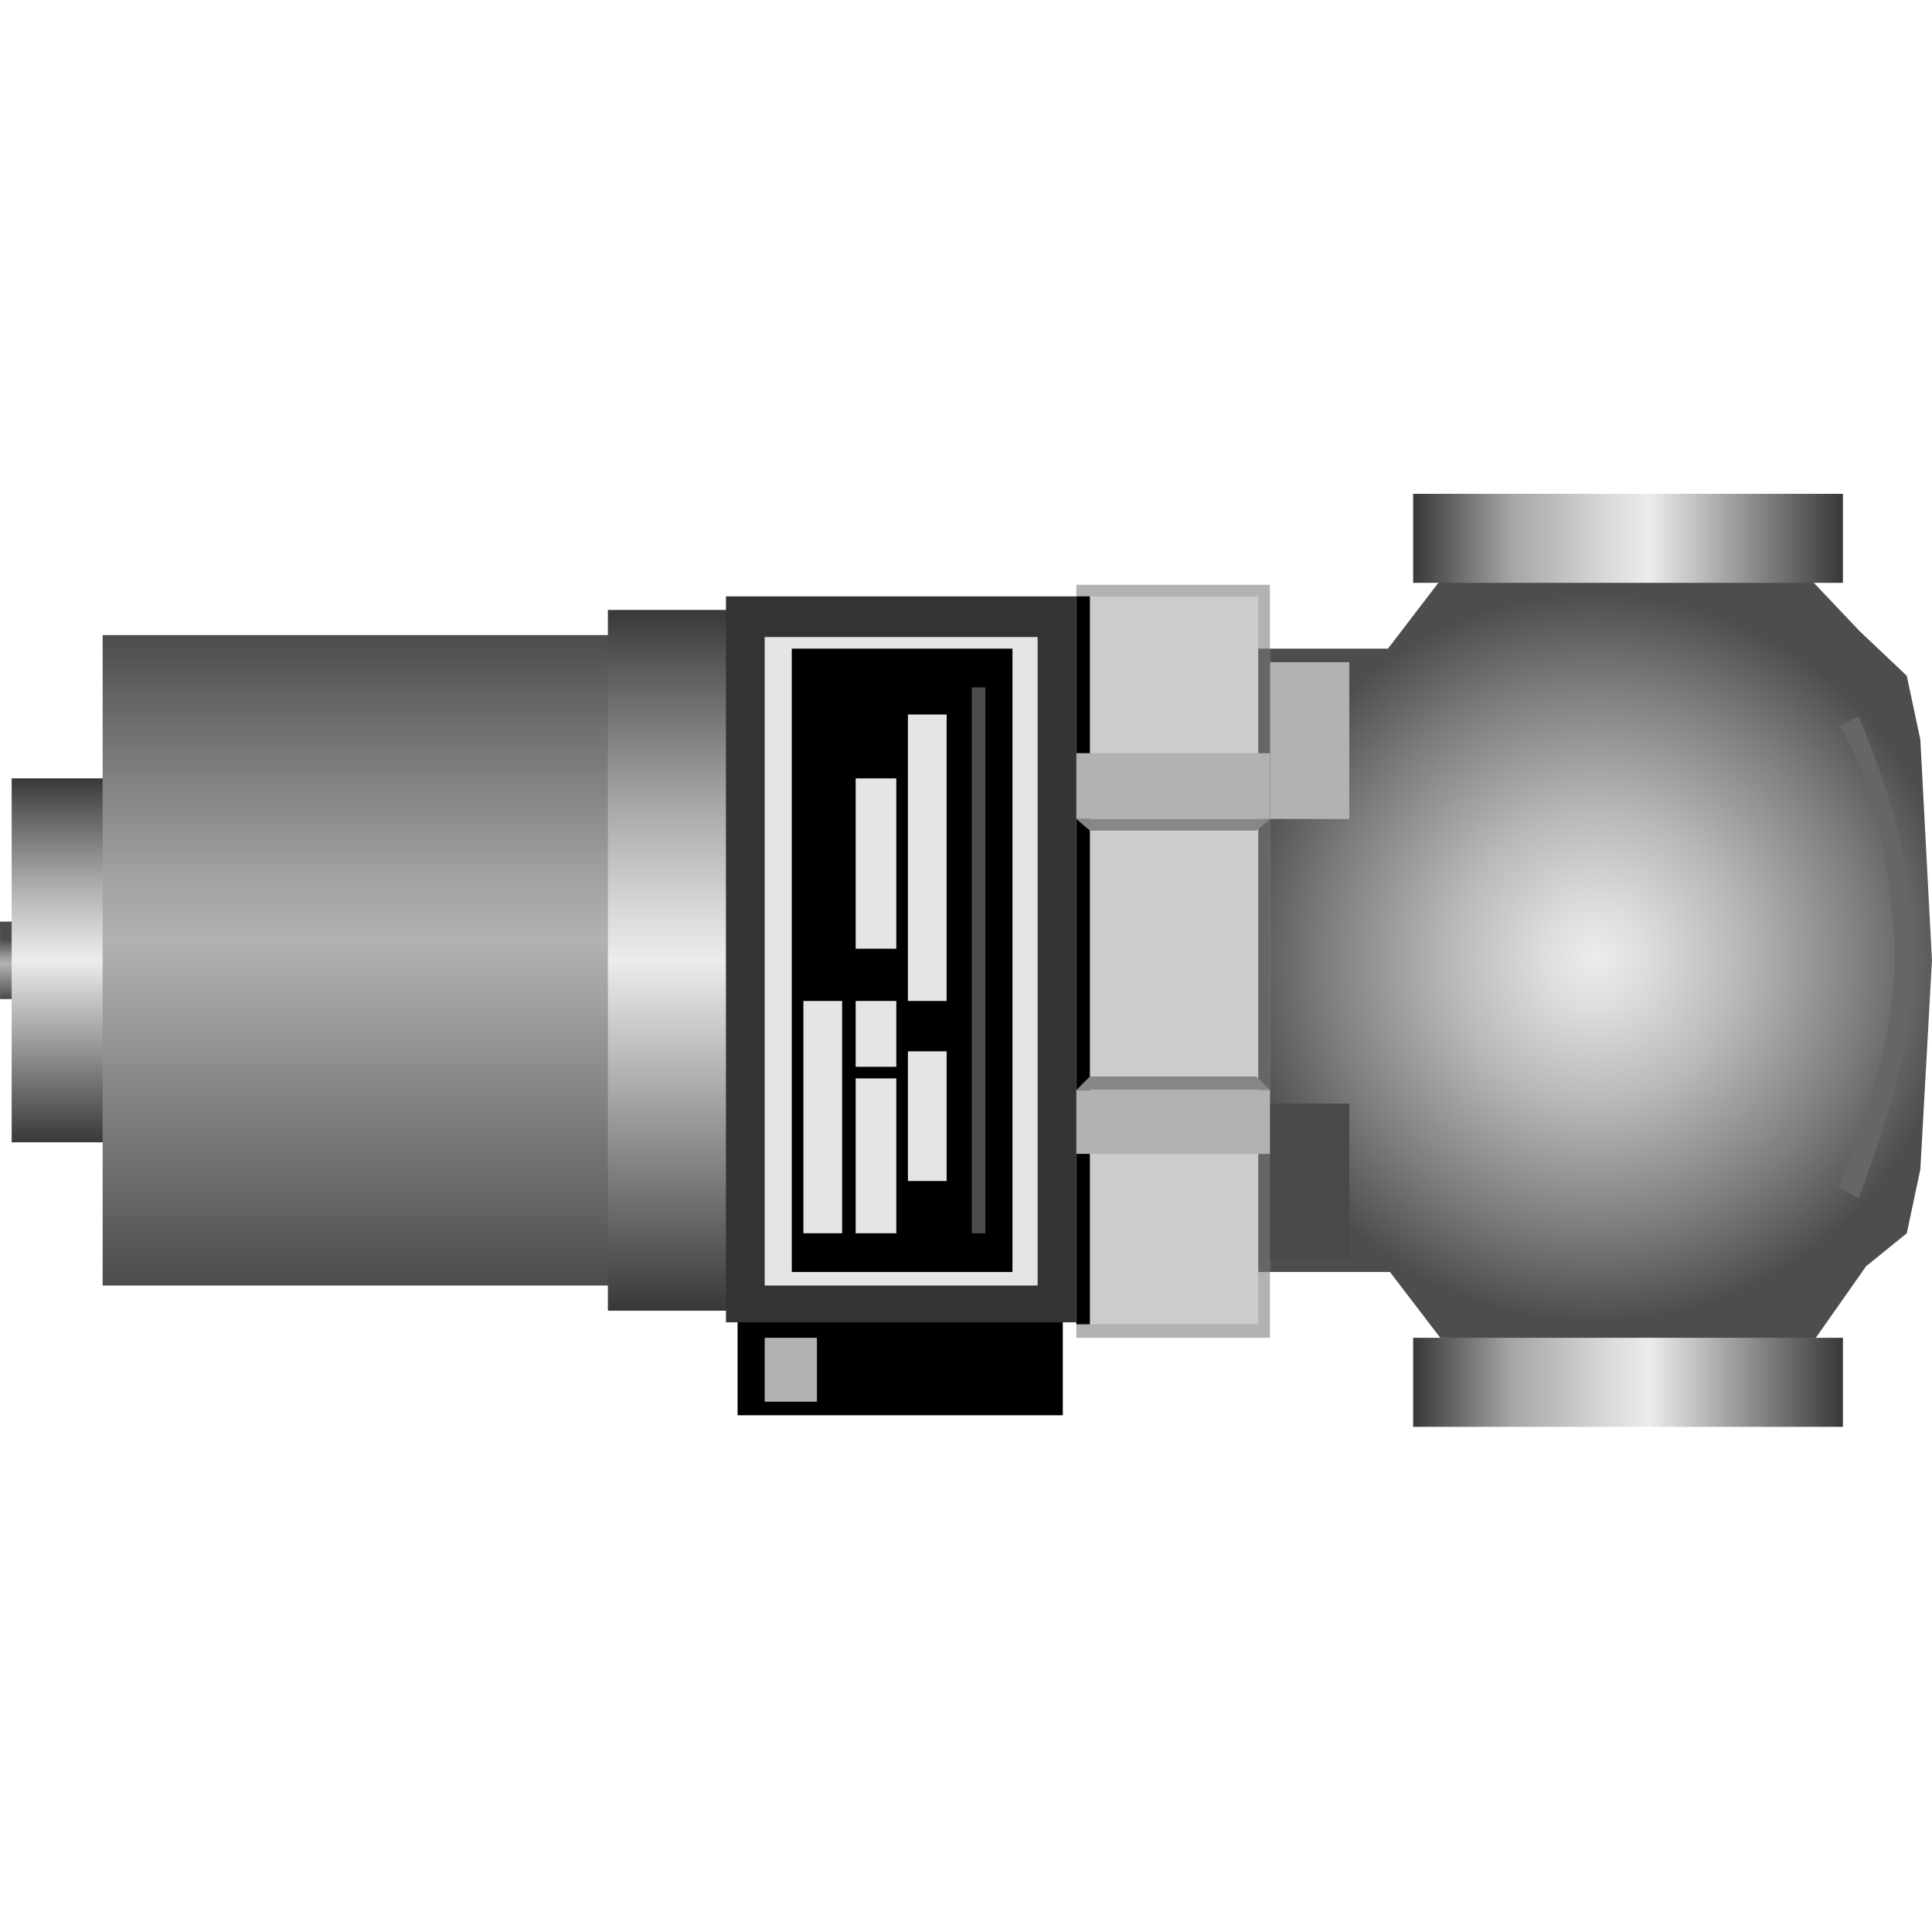
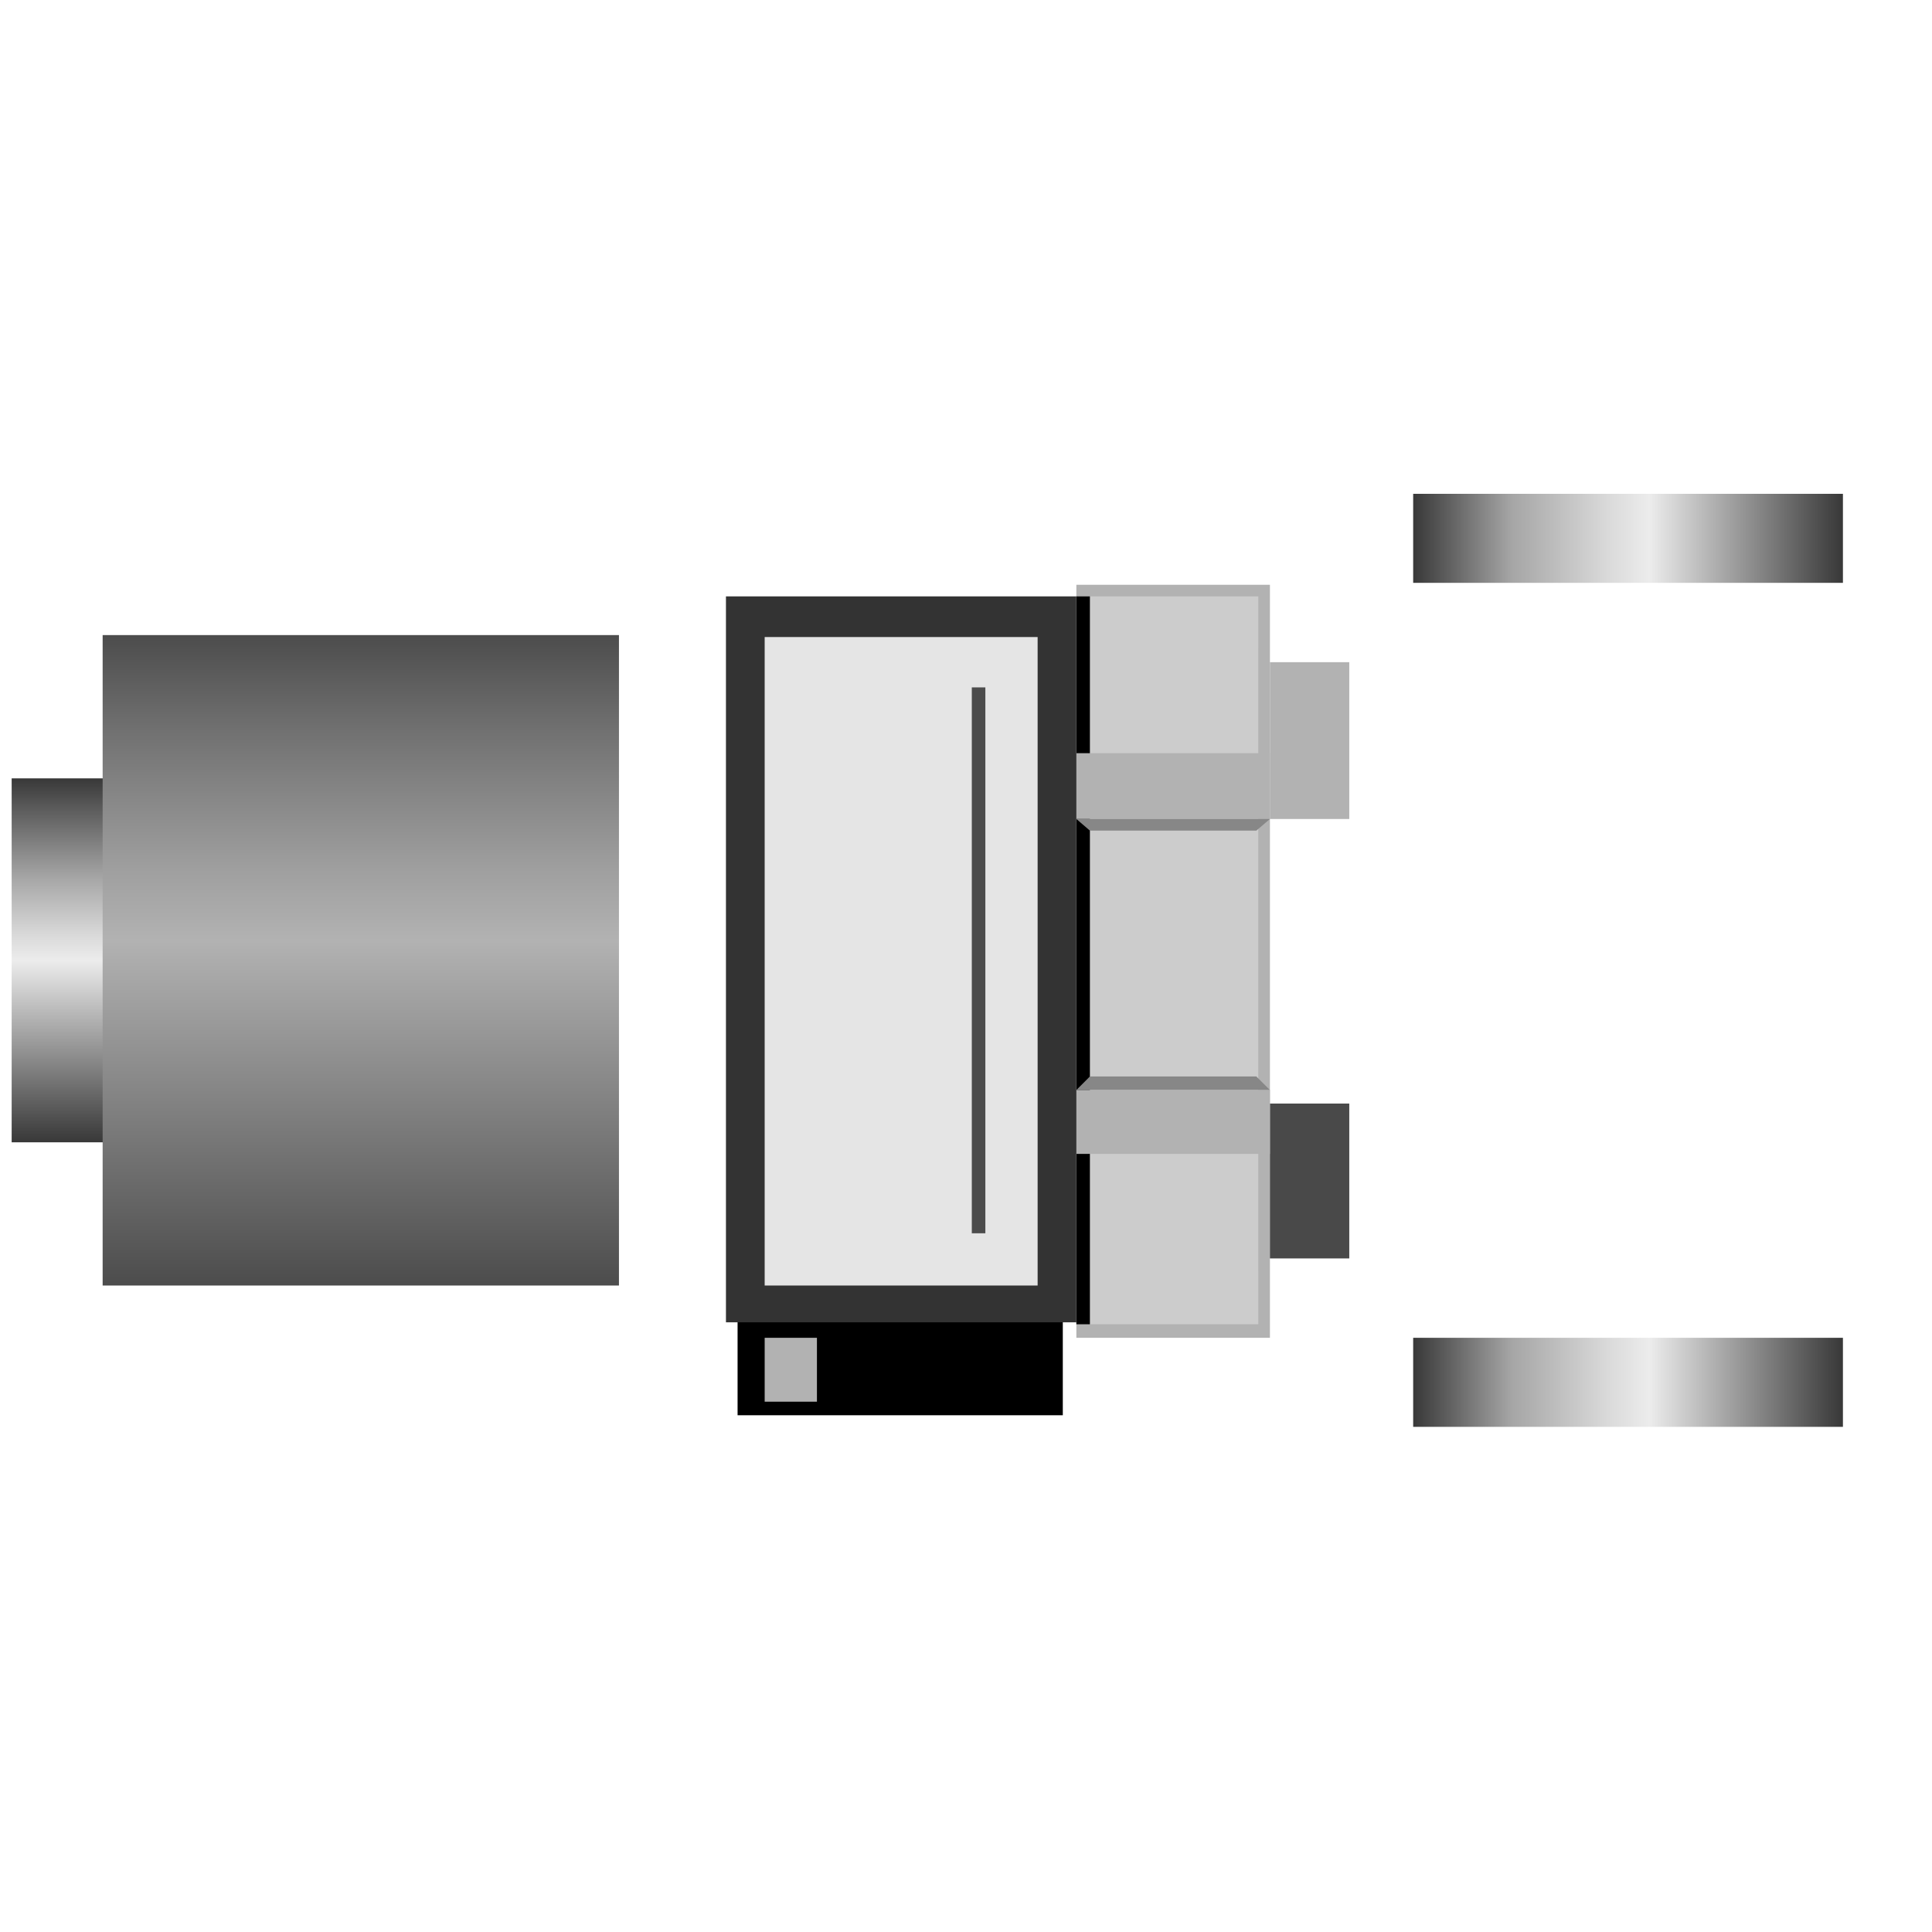
<svg xmlns="http://www.w3.org/2000/svg" version="1.1" width="64px" height="64px" viewBox="0 0 112.5 54.33" enable-background="new 0 0 112.5 54.33" xml:space="preserve">
  <g id="Group_Port" transform="matrix(-4.649123E-07,-1,1,-4.649123E-07,0,54)">
    <radialGradient id="SVGID_1_" cx="27.312" cy="92.885" r="21.24" gradientUnits="userSpaceOnUse">
      <stop offset="0" style="stop-color:#ECECEC" />
      <stop offset="0.14" style="stop-color:#DDDDDD" />
      <stop offset="0.4" style="stop-color:#B8B8B8" />
      <stop offset="0.75" style="stop-color:#7C7C7C" />
      <stop offset="1" style="stop-color:#4D4D4D" />
    </radialGradient>
-     <path fill="url(#SVGID_1_)" d="M43.736,111.032l-3.721,0.789l-12.85,0.677l-12.174-0.677l-3.72-0.789l-1.916-2.367l-4.171-2.931   L4.563,94.505l0.623-10.638l3.833-2.932v-7.664h36.297v7.552l3.832,2.931L50.063,94.5l-0.916,11.121l-2.802,2.654L43.736,111.032z" />
-     <path fill="#666666" d="M40.805,107.087c0,0-2.533,1.934-8.826,2.851c-0.895,0.13-3.285,0.385-4.188,0.375   c-1.329-0.015-1.98,0.064-5.117-0.487c-3.125-0.55-8.696-2.738-8.696-2.738l-0.677,1.127c0,0,5.836,2.35,10.483,2.931   c1.803,0.226,4.569,0.226,7.214,0c4.779-0.408,10.371-2.931,10.371-2.931L40.805,107.087z" />
  </g>
  <g id="Group_Body" transform="matrix(-4.649123E-07,-1,1,-4.649123E-07,0,54)">
    <path fill="#B2B2B2" d="M5.185,73.947h43.848V62.676H5.185V73.947z" />
    <path fill="#494949" d="M9.807,78.568h9.018v-4.621H9.807V78.568z" />
    <path fill="#B2B2B2" d="M35.395,78.568h9.131v-4.621h-9.131V78.568z" />
    <path fill="#CCCCCC" d="M5.974,73.271h42.383v-9.808H5.974V73.271z" />
    <path d="M5.974,62.676h42.383v0.788H5.974V62.676z" />
-     <path fill="#666666" d="M9.018,73.271h36.297v0.676H9.018V73.271z" />
+     <path fill="#666666" d="M9.018,73.271h36.297v0.676V73.271z" />
    <path fill="#878787" d="M19.613,62.676l0.789,0.788v9.694l-0.789,0.789V62.676z" />
    <path fill="#B2B2B2" d="M39.227,73.947h-3.832V62.676h3.832V73.947z" />
    <path fill="#B2B2B2" d="M15.894,73.947h3.72V62.676h-3.72V73.947z" />
    <path fill="#878787" d="M35.395,62.676l-0.676,0.788v9.694l0.676,0.789V62.676z" />
  </g>
  <g id="Group_2" transform="matrix(-4.649123E-07,-1,1,-4.649123E-07,0,54)">
    <path d="M6.353,61.887H0.676V42.949h5.677V61.887z" />
    <path fill="#B2B2B2" d="M1.465,44.527h3.72v3.043h-3.72V44.527z" />
  </g>
  <g id="Group_1" transform="matrix(-4.649123E-07,-1,1,-4.649123E-07,0,54)">
    <linearGradient id="SVGID_2_" gradientUnits="userSpaceOnUse" x1="24.911" y1="0.501" x2="29.42" y2="0.501">
      <stop offset="0" style="stop-color:#4C4C4C" />
      <stop offset="0.45" style="stop-color:#B2B2B2" />
      <stop offset="0.53" style="stop-color:#9F9F9F" />
      <stop offset="0.67" style="stop-color:#6F6F6F" />
      <stop offset="0.77" style="stop-color:#4C4C4C" />
      <stop offset="1" style="stop-color:#4C4C4C" />
    </linearGradient>
-     <path fill="url(#SVGID_2_)" d="M24.911,0.002h4.509V1h-4.509V0.002z" />
    <linearGradient id="SVGID_3_" gradientUnits="userSpaceOnUse" x1="16.57" y1="3.548" x2="37.762" y2="3.548">
      <stop offset="0" style="stop-color:#383838" />
      <stop offset="0.5" style="stop-color:#ECECEC" />
      <stop offset="0.57" style="stop-color:#D9D9D9" />
      <stop offset="0.72" style="stop-color:#A8A8A8" />
      <stop offset="0.92" style="stop-color:#5A5A5A" />
      <stop offset="1" style="stop-color:#383838" />
    </linearGradient>
    <path fill="url(#SVGID_3_)" d="M16.57,6.417h21.192V0.679H16.57V6.417z" />
    <linearGradient id="SVGID_4_" gradientUnits="userSpaceOnUse" x1="8.229" y1="21.009" x2="46.103" y2="21.009">
      <stop offset="0" style="stop-color:#4C4C4C" />
      <stop offset="0.53" style="stop-color:#B2B2B2" />
      <stop offset="0.64" style="stop-color:#9F9F9F" />
      <stop offset="0.86" style="stop-color:#6F6F6F" />
      <stop offset="1" style="stop-color:#4C4C4C" />
    </linearGradient>
    <path fill="url(#SVGID_4_)" d="M8.229,36.042h37.875V5.977H8.229V36.042z" />
    <linearGradient id="SVGID_5_" gradientUnits="userSpaceOnUse" x1="6.763" y1="39.173" x2="47.568" y2="39.173">
      <stop offset="0" style="stop-color:#383838" />
      <stop offset="0.5" style="stop-color:#ECECEC" />
      <stop offset="0.57" style="stop-color:#D9D9D9" />
      <stop offset="0.72" style="stop-color:#A8A8A8" />
      <stop offset="0.92" style="stop-color:#5A5A5A" />
      <stop offset="1" style="stop-color:#383838" />
    </linearGradient>
-     <path fill="url(#SVGID_5_)" d="M6.763,42.949h40.805v-7.552H6.763V42.949z" />
  </g>
  <g id="Group_Bevel" transform="matrix(-4.649123E-07,-1,1,-4.649123E-07,0,54)">
    <path fill="#333333" d="M6.087,62.676h42.271V42.272H6.087V62.676z" />
    <path fill="#E5E5E5" d="M8.229,44.527H45.99v15.894H8.229V44.527z" />
  </g>
  <g id="Group_Display" transform="matrix(-4.649123E-07,-1,1,-4.649123E-07,0,54)">
-     <path d="M9.018,46.105h36.297v12.85H9.018V46.105z" />
-   </g>
+     </g>
  <g id="Group_Text" transform="matrix(-4.649123E-07,-1,1,-4.649123E-07,0,54)">
    <path fill="#E5E5E5" d="M27.841,49.825h9.92v2.367h-9.92V49.825z" />
    <path fill="#E5E5E5" d="M24.798,52.868H41.48v2.255H24.798V52.868z" />
    <path fill="#E5E5E5" d="M14.315,52.868h7.552v2.255h-7.552V52.868z" />
    <path fill="#E5E5E5" d="M20.966,49.825h3.833v2.367h-3.833V49.825z" />
    <path fill="#E5E5E5" d="M11.272,49.825h9.018v2.367h-9.018V49.825z" />
    <path fill="#E5E5E5" d="M11.272,46.781h13.526v2.255H11.272V46.781z" />
    <path fill="#4C4C4C" d="M11.272,56.588h31.787v0.789H11.272V56.588z" />
  </g>
  <g id="Group_Port2" transform="matrix(-4.649123E-07,-1,1,-4.649123E-07,0,54)">
    <linearGradient id="SVGID_6_" gradientUnits="userSpaceOnUse" x1="2.592" y1="107.312" x2="2.592" y2="82.289">
      <stop offset="0" style="stop-color:#383838" />
      <stop offset="0.45" style="stop-color:#ECECEC" />
      <stop offset="0.55" style="stop-color:#D9D9D9" />
      <stop offset="0.76" style="stop-color:#A8A8A8" />
      <stop offset="0.77" style="stop-color:#A6A6A6" />
      <stop offset="1" style="stop-color:#383838" />
    </linearGradient>
    <polygon fill="url(#SVGID_6_)" points="0,82.289 0,89.164 0,100.437 0,107.313 5.185,107.313 5.185,100.437 5.185,89.164    5.185,82.289  " />
  </g>
  <g id="Group_Port1" transform="matrix(-4.649123E-07,-1,1,-4.649123E-07,0,54)">
    <linearGradient id="SVGID_7_" gradientUnits="userSpaceOnUse" x1="51.738" y1="107.312" x2="51.738" y2="82.289">
      <stop offset="0" style="stop-color:#383838" />
      <stop offset="0.45" style="stop-color:#ECECEC" />
      <stop offset="0.55" style="stop-color:#D9D9D9" />
      <stop offset="0.76" style="stop-color:#A8A8A8" />
      <stop offset="0.77" style="stop-color:#A6A6A6" />
      <stop offset="1" style="stop-color:#383838" />
    </linearGradient>
    <polygon fill="url(#SVGID_7_)" points="49.146,82.289 49.146,89.164 49.146,100.437 49.146,107.313 54.33,107.313 54.33,100.437    54.33,89.164 54.33,82.289  " />
  </g>
</svg>